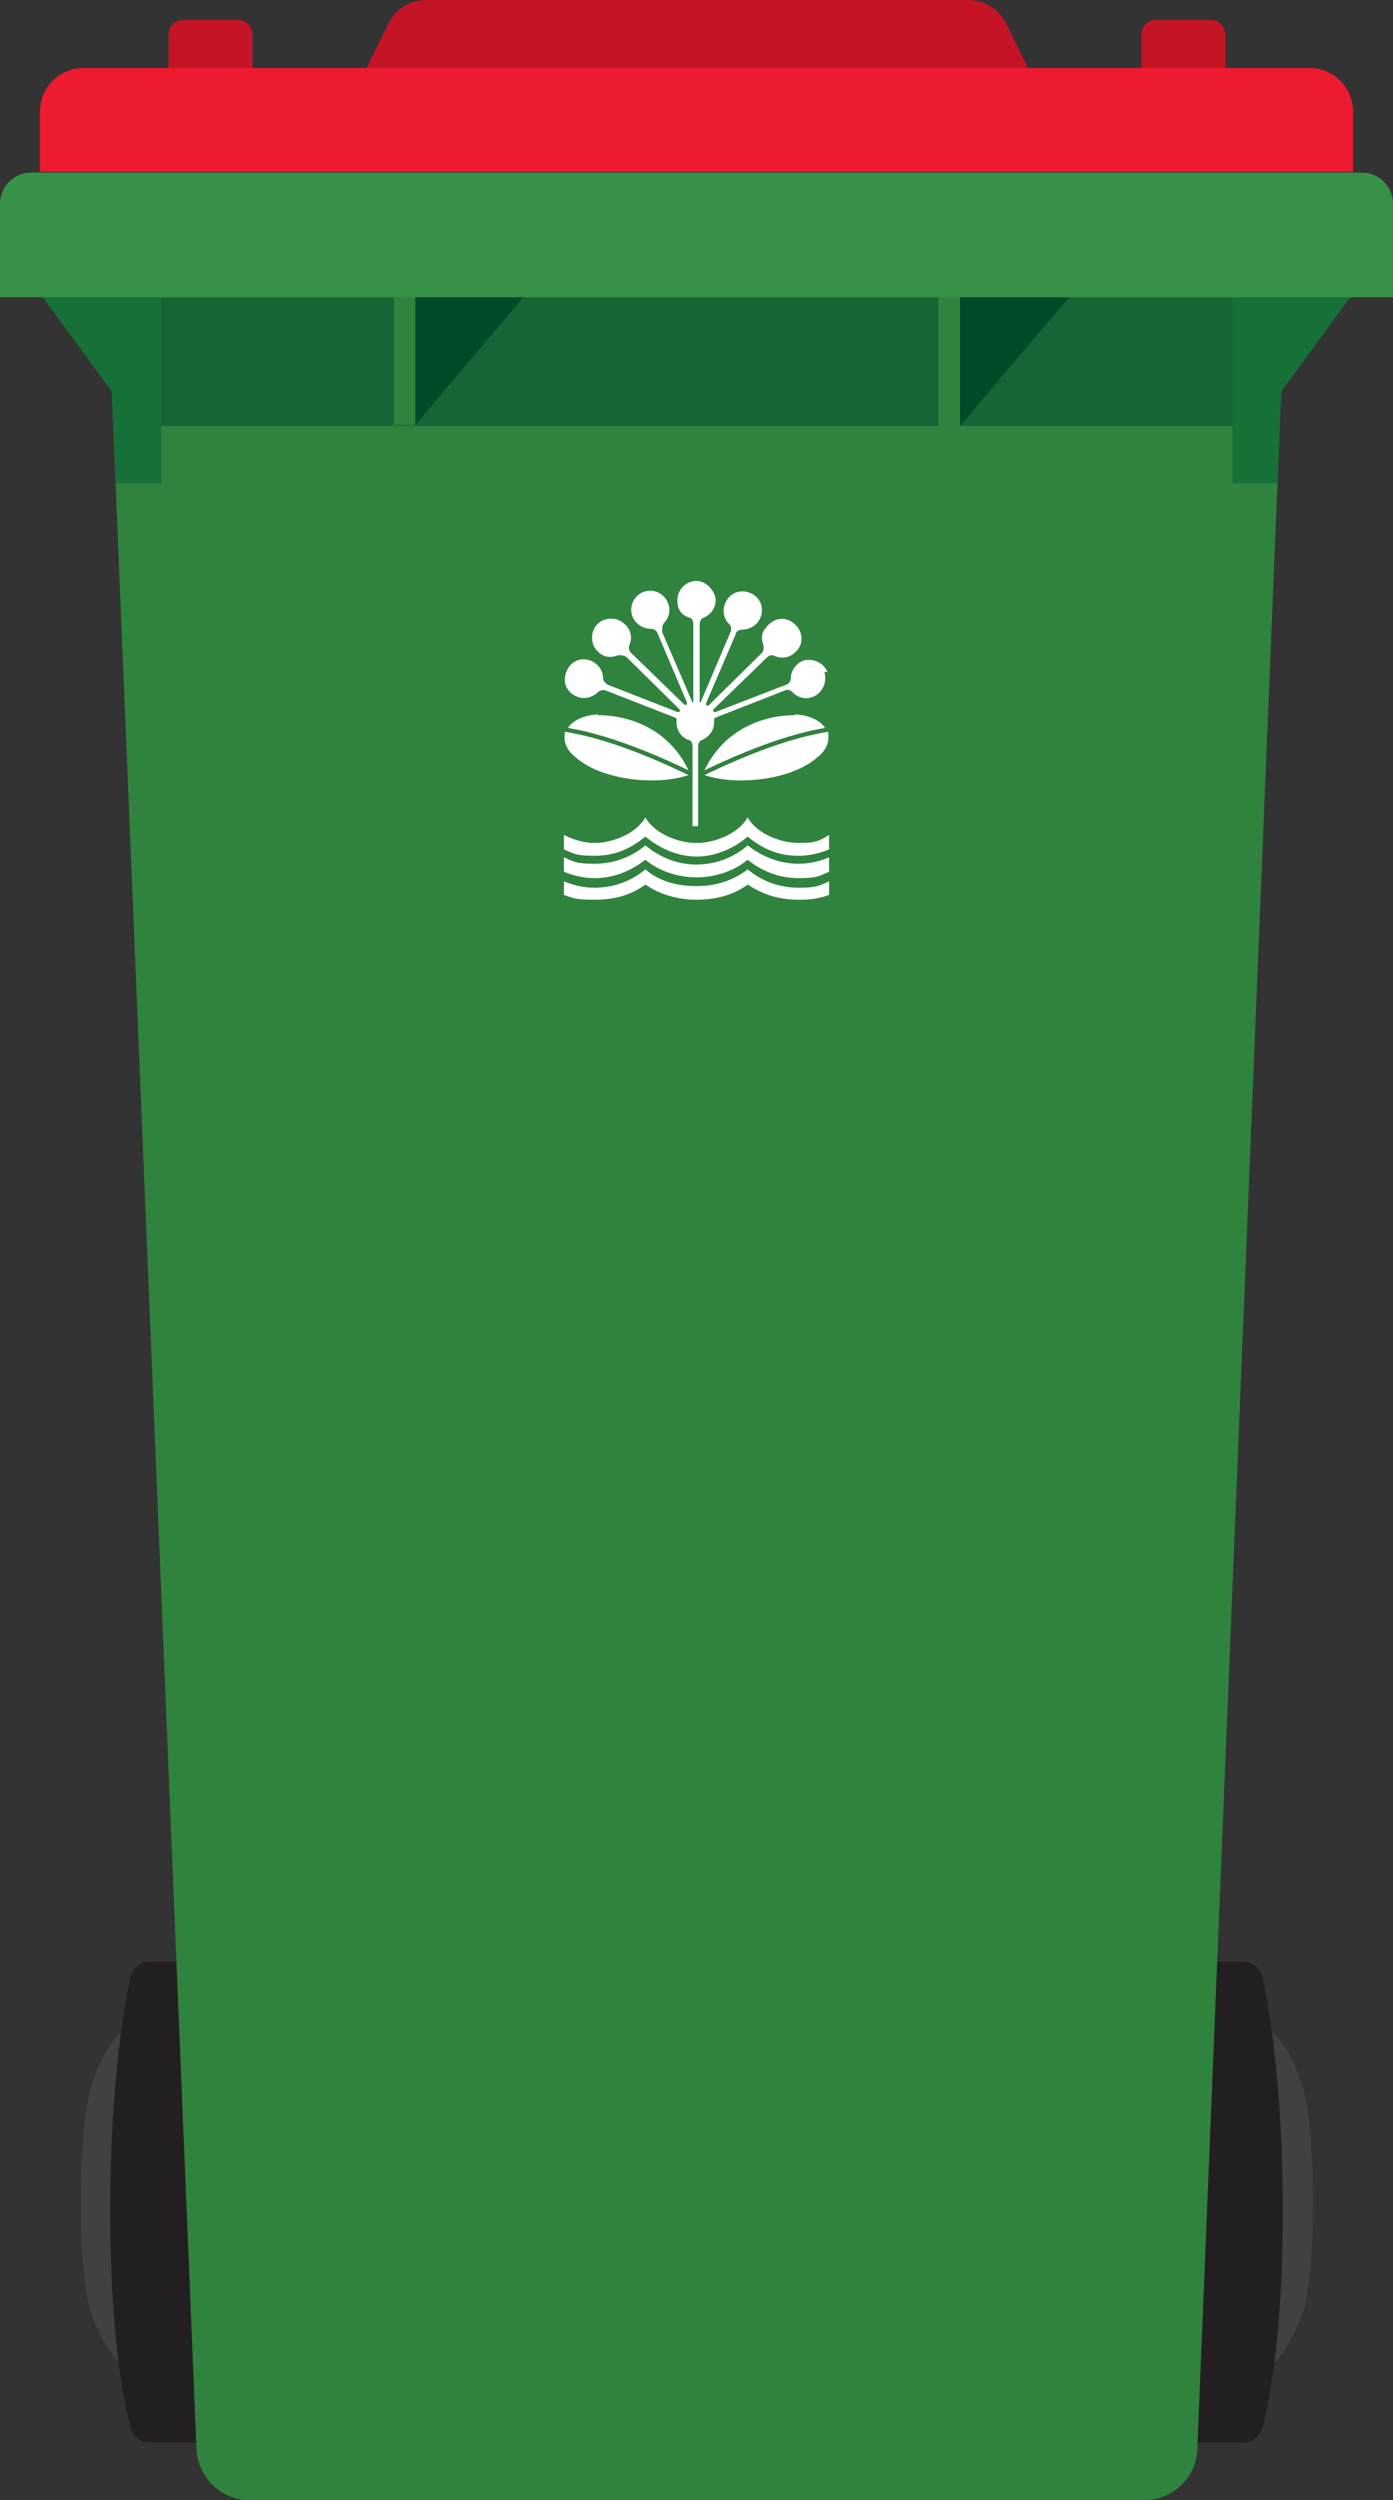
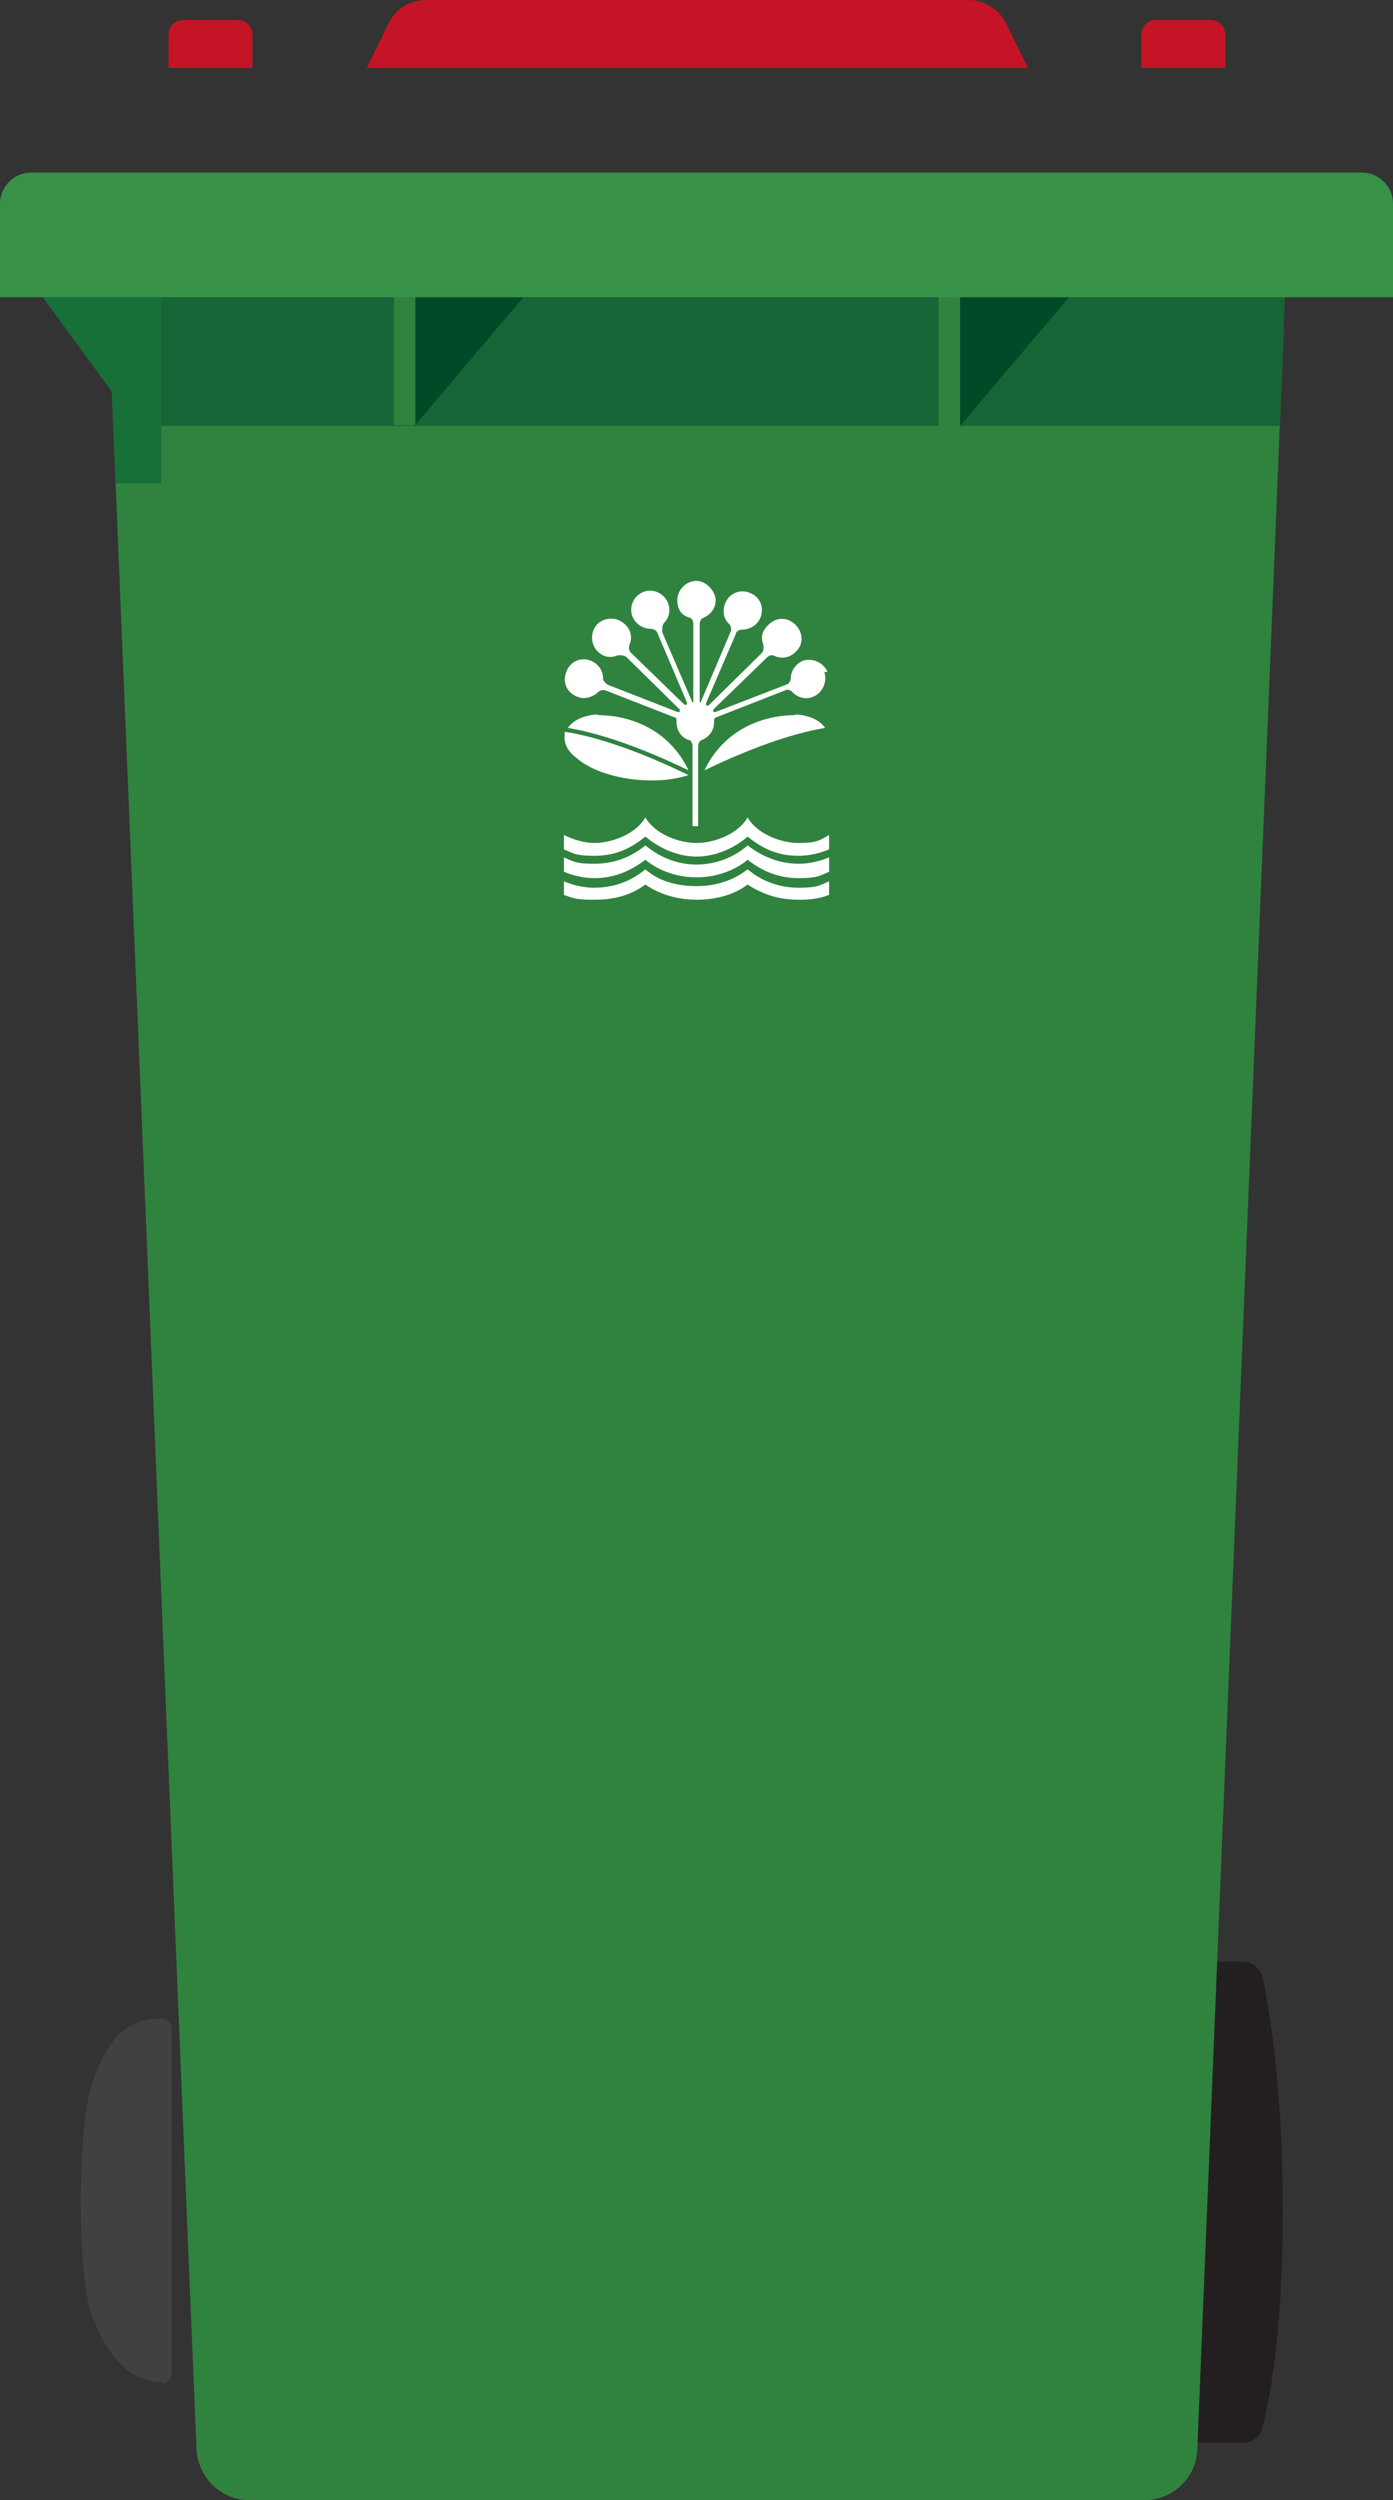
<svg xmlns="http://www.w3.org/2000/svg" width="174.4" height="312.9" version="1.1" viewBox="0 0 174.4 312.9">
  <rect x="0" y="0" width="174.4" height="312.9" fill="#333333" stroke="none" />
  <defs>
    <style>
      .cls-1 {
        fill: #177038;
      }

      .cls-2 {
        fill: #ed1b2f;
      }

      .cls-3 {
        fill: #379248;
      }

      .cls-4 {
        fill: #fff;
      }

      .cls-5 {
        fill: #231f20;
      }

      .cls-6 {
        fill: #c41425;
      }

      .cls-7 {
        fill: #004a27;
      }

      .cls-8 {
        fill: #166536;
      }

      .cls-9 {
        fill: #414042;
      }

      .cls-10 {
        fill: #30833f;
      }
    </style>
  </defs>
  <g>
    <g id="Layer_1">
      <g id="Layer_1-2" data-name="Layer_1">
        <g>
-           <path class="cls-9" d="M154.3,298.3h0c-.7,0-1.3-.6-1.3-1.3v-43.1c0-.7.6-1.3,1.3-1.3h0c4.9,0,7.2,3.4,8.9,8.9,0,0,1.2,4.3,1.2,14.1s-1.2,13.6-1.2,13.6c-1.5,4.1-4,8.9-8.9,8.9v.2Z" />
          <path class="cls-5" d="M148.8,245.5h6.8c1.2,0,2.2.8,2.5,2,.8,3.9,2.5,13.6,2.5,29.1s-1.6,23.3-2.5,27.1c-.3,1.2-1.3,2-2.4,2h-9.5l2.7-60.1h-.1Z" />
          <path class="cls-9" d="M20.2,298.3h0c.7,0,1.3-.6,1.3-1.3v-43.1c0-.7-.6-1.3-1.3-1.3h0c-4.9,0-7.2,3.4-8.9,8.9,0,0-1.2,4.3-1.2,14.1s1.2,13.6,1.2,13.6c1.5,4.1,4,8.9,8.9,8.9v.2Z" />
-           <path class="cls-5" d="M25.6,245.5h-6.8c-1.2,0-2.2.8-2.5,2-.8,3.9-2.5,13.6-2.5,29.1s1.6,23.3,2.5,27.1c.3,1.2,1.3,2,2.4,2h9.5l-2.7-60.1h.1Z" />
          <path class="cls-10" d="M143.2,312.9H31.3c-3.6,0-6.5-2.8-6.7-6.4L13.7,41.7c-.2-3.8,2.9-7,6.7-7h133.6c3.8,0,6.8,3.2,6.7,7l-10.8,264.8c-.1,3.6-3.1,6.4-6.7,6.4Z" />
          <g>
            <polygon class="cls-8" points="160.9 36.4 13.1 36.4 14.4 53.3 160.2 53.3 160.9 36.4" />
            <polygon class="cls-7" points="120.2 36.4 120.2 53.3 134.5 36.4 120.2 36.4" />
            <polygon class="cls-7" points="51.9 36.4 51.9 53.3 66.2 36.4 51.9 36.4" />
          </g>
-           <polygon class="cls-1" points="170.8 34.8 154.3 34.8 154.3 60.5 159.9 60.5 160.4 49 170.8 34.8" />
          <polygon class="cls-1" points="3.6 34.8 20.2 34.8 20.2 60.5 14.5 60.5 14 49 3.6 34.8" />
          <rect class="cls-10" x="117.5" y="34" width="2.7" height="19.3" />
          <rect class="cls-10" x="49.3" y="33.9" width="2.7" height="19.3" />
          <path class="cls-3" d="M3.9,21.6h166.6c2.2,0,3.9,1.8,3.9,3.9v11.7H0v-11.7c0-2.2,1.8-3.9,3.9-3.9Z" />
          <path class="cls-6" d="M121.2,0H53.3c-2,0-3.7,1.1-4.6,2.8l-2.8,5.7h82.8l-2.8-5.7C125,1.1,123.2,0,121.3,0h-.1Z" />
          <path class="cls-6" d="M21.1,8.5v-4.2c0-1,.8-1.8,1.8-1.8h6.9c1,0,1.8.8,1.8,1.8v4.2" />
          <path class="cls-6" d="M153.4,8.5v-4.2c0-1-.8-1.8-1.8-1.8h-6.9c-1,0-1.8.8-1.8,1.8v4.2" />
-           <path class="cls-2" d="M10.5,8.5h153.4c3.1,0,5.5,2.5,5.5,5.5v7.5H5v-7.5c0-3.1,2.5-5.5,5.5-5.5Z" />
          <g id="AC_Pohutukawa_tile_mono">
            <g>
              <path class="cls-4" d="M103.6,84.1c-.5-1.2-1.9-1.8-3.1-1.4-.9.4-1.5,1.3-1.5,2.2h0c0,.3-.2.7-.6.8h0l-8.8,3.4h-.3v-.3h0l6.7-6.5h0c.3-.3.6-.4,1-.2h0c.9.4,1.9.2,2.6-.5,1-.9,1-2.4,0-3.4s-2.4-1-3.4,0-.9,1.7-.6,2.6h0c0,.3,0,.7-.2.9h0l-6.7,6.6h0c0,0-.2,0-.3,0v-.3h0l3.7-8.6h0c0-.4.5-.6.8-.6h0c.9,0,1.9-.5,2.3-1.5.5-1.2,0-2.6-1.3-3.1-1.2-.5-2.6,0-3.1,1.3-.4.9-.2,2,.5,2.6h0c.2.2.3.6.2.9h0l-3.7,8.7h0c0,0,0,.2-.2.2,0,0,0,0,0-.3h0v-9.4h0c0-.5.2-.8.5-.9h0c.9-.4,1.5-1.2,1.5-2.2s-1.1-2.4-2.4-2.4-2.4,1.1-2.4,2.4.6,1.9,1.5,2.2h0c.3,0,.5.4.5.8h0v9.5h0c0,.2,0,.3,0,.3,0,0-.2,0-.2-.2h0l-3.7-8.6h0c0-.4,0-.8.2-1.1h0c.7-.7.9-1.7.5-2.6-.5-1.2-1.9-1.8-3.1-1.3s-1.8,1.9-1.3,3.1c.4.9,1.3,1.5,2.3,1.5h0c.3,0,.7.2.8.5h0c0,0,3.7,8.7,3.7,8.7h0v.3h-.3l-6.7-6.5h0c-.3-.3-.3-.7-.2-1h0c.4-.9.2-1.9-.6-2.6-.9-.9-2.5-.9-3.4,0s-.9,2.5,0,3.4,1.8.8,2.6.5h0c.3,0,.7,0,1,.2h0l6.7,6.6h0c0,0,0,.2,0,.3h-.3l-8.7-3.4h0c-.3-.2-.6-.5-.6-.8h0c0-1-.6-1.8-1.5-2.2-1.2-.5-2.6,0-3.1,1.4-.5,1.2,0,2.6,1.4,3.1.9.4,2,0,2.6-.6h0c.2-.2.6-.3.9-.2h0l8.7,3.4h0c0,0,.2,0,.2.3h0v.3c0,1,.6,1.9,1.5,2.2h0c.3,0,.5.4.5.8h0v10h.7v-9.9h0c0-.5.2-.8.5-.9h0c.9-.4,1.5-1.2,1.5-2.2s0-.2,0-.3h0q0-.2.2-.3h0l8.7-3.4h0c.3-.2.7,0,.9.2h0c.6.7,1.7,1,2.6.6,1.2-.5,1.8-1.9,1.4-3.1" />
              <path class="cls-4" d="M87.2,107.2c-2.3,0-4.6-1-6.4-2.5-2.1,1.7-4,2.4-6.4,2.4s-2.6-.3-3.8-.8v-1.8c1.2.6,2.6,1,3.8,1,2.2,0,5.2-1.1,6.4-3.2,1.2,2.1,4.2,3.2,6.4,3.2s5.2-1.1,6.4-3.2c1.2,2.1,4.2,3.2,6.4,3.2s2.6-.3,3.8-1v1.8c-1.2.5-2.5.8-3.8.8-2.4,0-4.3-.7-6.4-2.4-1.7,1.5-4.1,2.5-6.4,2.5" />
              <path class="cls-4" d="M87.2,108.2c-2.4,0-4.6-.9-6.4-2.4-1.8,1.5-4,2.3-6.4,2.3s-2.6-.3-3.8-.8v1.8c1.2.5,2.5.8,3.8.8,2.4,0,4.4-.8,6.4-2.3,1.8,1.5,4.2,2.2,6.4,2.2s4.6-.7,6.4-2.2c1.9,1.5,4,2.3,6.4,2.3s2.6-.3,3.8-.8v-1.8c-1.2.5-2.5.8-3.8.8-2.4,0-4.6-.9-6.4-2.3-1.7,1.5-4,2.4-6.4,2.4" />
              <path class="cls-4" d="M87.2,112.6c-2.4,0-4.7-.7-6.4-1.9-1.9,1.4-4,1.9-6.4,1.9s-2.6-.2-3.8-.6v-1.7c1.2.5,2.5.8,3.8.8,2.4,0,4.6-.8,6.4-2.3,1.7,1.5,4,2.1,6.4,2.1s4.6-.7,6.4-2.1c1.8,1.5,4,2.3,6.4,2.3s2.6-.3,3.8-.8v1.7c-1.3.5-2.5.6-3.8.6-2.4,0-4.4-.6-6.4-1.9-1.7,1.3-4,1.9-6.4,1.9h0Z" />
              <path class="cls-4" d="M99.6,89.5c-2.2,0-4.6.5-6.8,1.8-2.2,1.3-3.7,3.2-4.6,5.1,2.1-1,9-4.3,15.1-5.3-.6-.9-1.9-1.6-3.8-1.7" />
-               <path class="cls-4" d="M103.6,91.6c-6.4,1-13.7,4.6-15.4,5.4,1.8.6,4,.8,6.3.6,3.3-.3,6.1-1.3,7.8-2.8,1.3-1,1.5-2.1,1.4-2.8,0-.2,0-.3,0-.4" />
              <path class="cls-4" d="M74.8,89.5c2.2,0,4.6.5,6.8,1.8,2.2,1.3,3.7,3.2,4.6,5.1-2.1-1-9-4.3-15.1-5.3.6-.9,1.9-1.6,3.8-1.7" />
              <path class="cls-4" d="M70.8,91.6c6.4,1,13.7,4.6,15.4,5.4-1.8.6-4,.8-6.3.6-3.3-.3-6.1-1.3-7.8-2.8-1.3-1-1.5-2.1-1.4-2.8,0-.2,0-.3,0-.4" />
            </g>
          </g>
        </g>
      </g>
    </g>
  </g>
</svg>